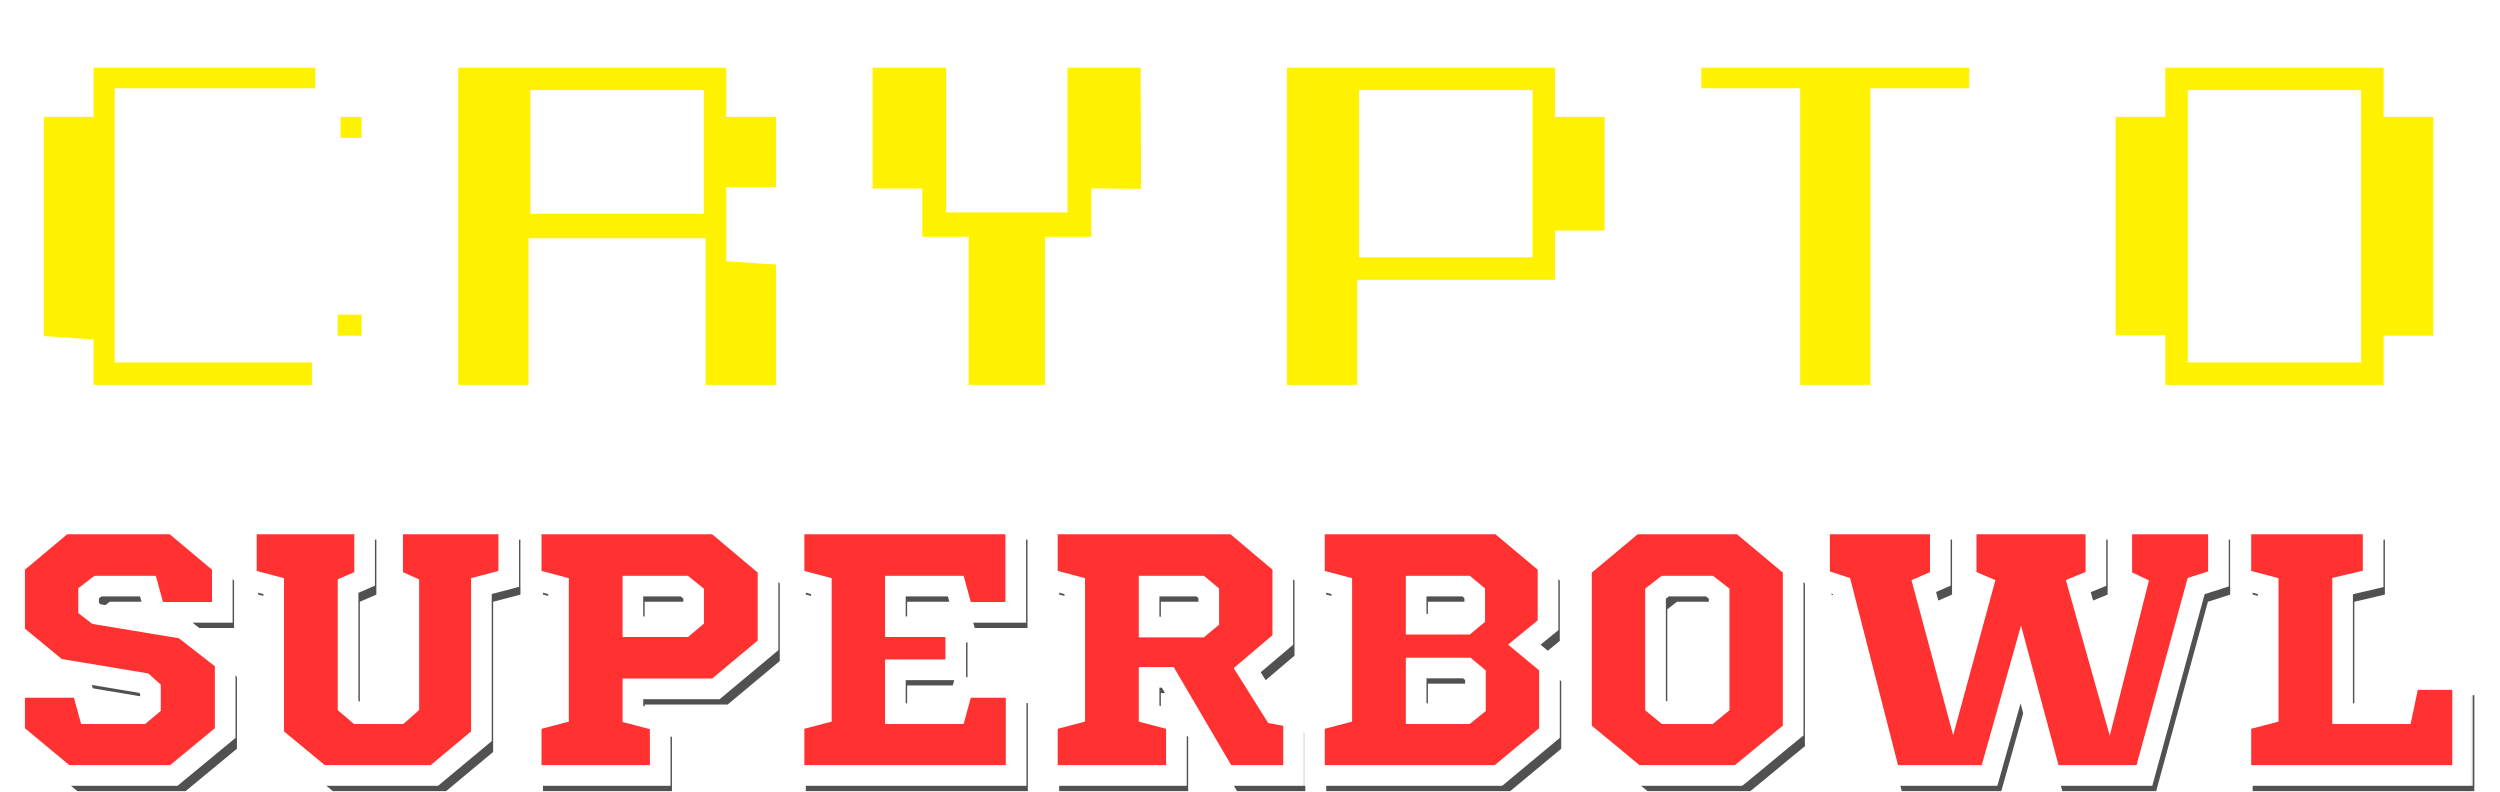
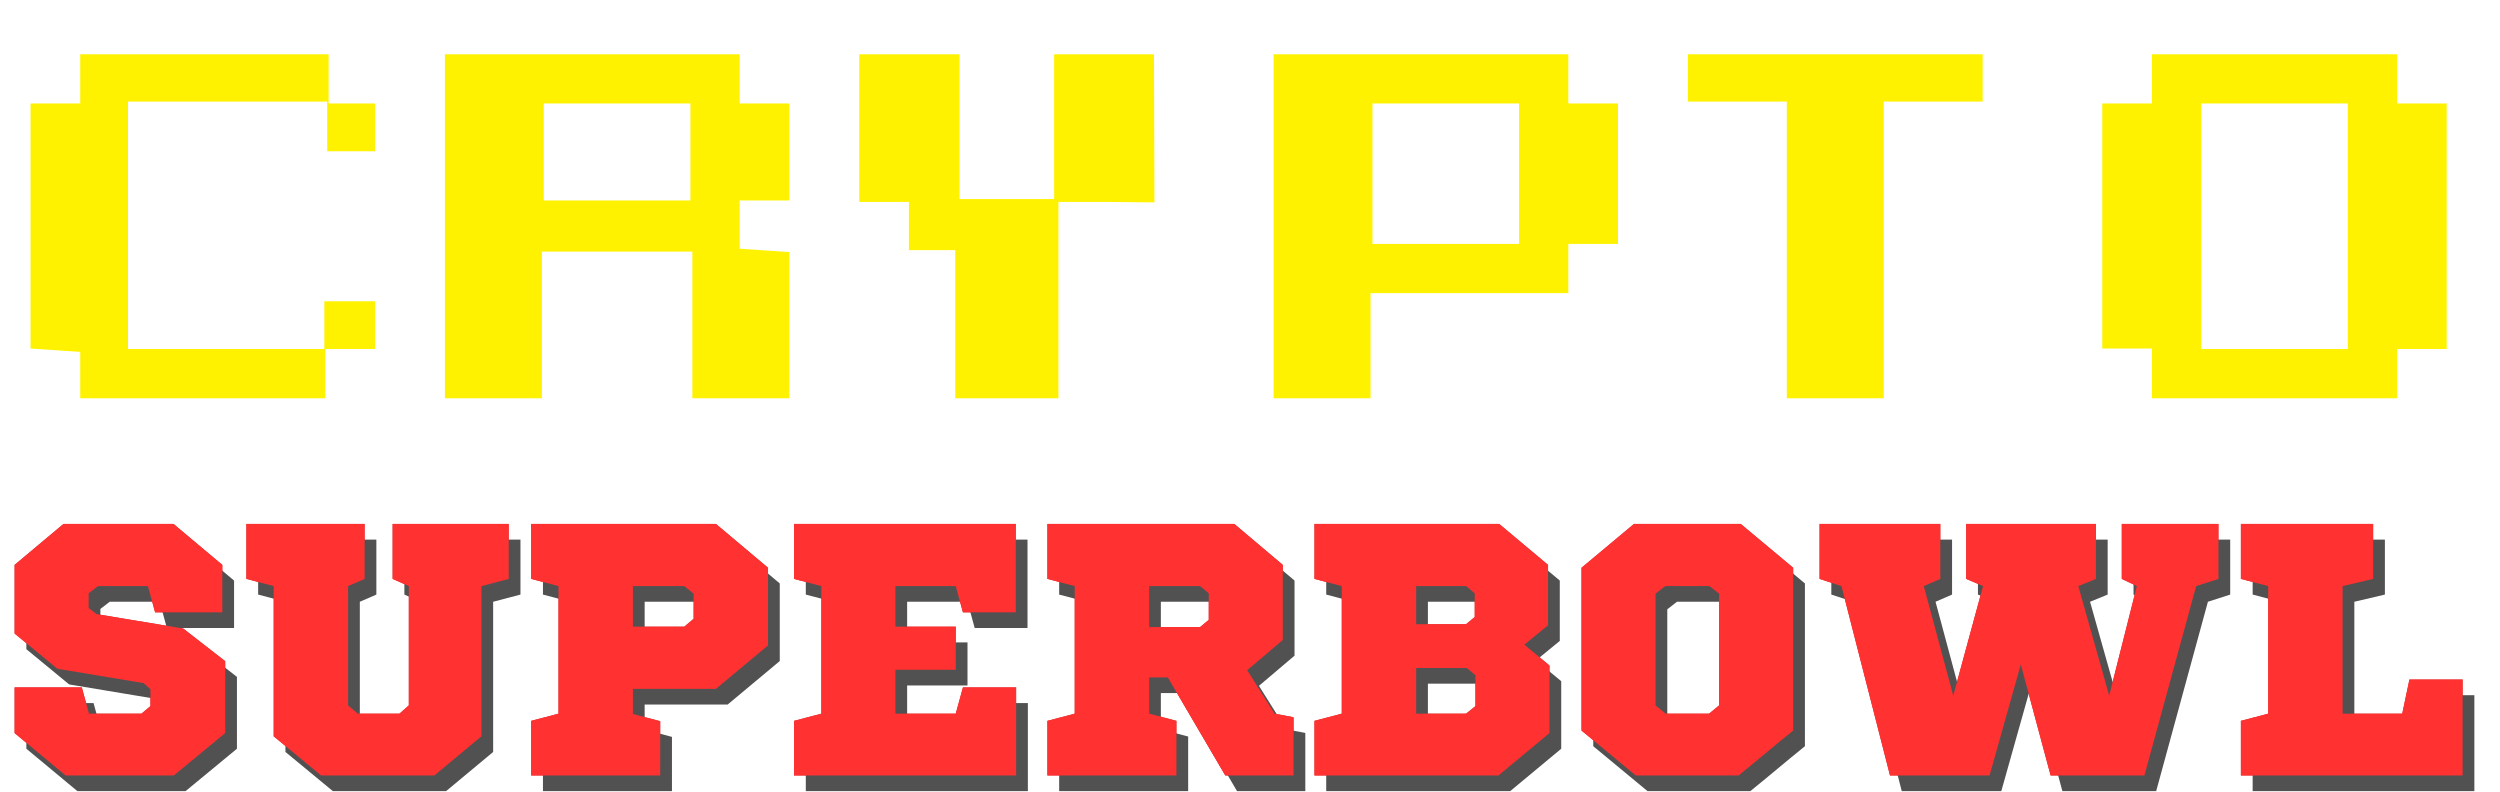
<svg xmlns="http://www.w3.org/2000/svg" width="562" height="178" viewBox="0 0 562 178" fill="none">
  <path d="M49.976 126.988V137.651H34.87L33.254 131.754H22.026L19.925 133.369V136.681L21.703 138.054L41.171 141.286L50.622 148.637V164.793L39.07 174.325H14.755L3.285 164.793V154.534H18.39L20.006 160.431H31.8L33.82 158.734V154.938L32.285 153.564L12.897 150.333L3.285 142.417V126.988L14.271 117.779H38.99L49.976 126.988ZM114.357 130.138L108.218 131.754V165.52L97.636 174.325H72.19L61.527 165.52V131.754L55.387 130.138V117.779H81.964V130.138L78.248 131.754V158.573L80.429 160.431H89.8L91.9 158.573V131.754L88.265 130.138V117.779H114.357V130.138ZM172.649 127.634V145.082L160.935 154.857H142.275V160.511L148.414 162.127V174.325H119.414V162.046L125.554 160.431V131.754L119.414 130.138V117.779H160.935L172.649 127.634ZM153.827 131.754H142.275V140.882H153.827L155.927 139.105V133.45L153.827 131.754ZM228.342 137.651H216.468L214.852 131.754H201.281V140.882H214.852V150.575H201.281V160.431H214.852L216.468 154.534H228.423V174.325H178.501V162.046L184.64 160.431V131.754L178.501 130.138V117.779H228.342V137.651ZM258.318 131.754V140.963H269.789L271.728 139.347V133.369L269.789 131.754H258.318ZM264.458 174.325H235.457V162.046L241.597 160.431V131.754L235.457 130.138V117.779H277.463L288.369 126.988V143.871L280.372 150.656L286.511 160.431L290.792 161.238V174.325H275.444L262.519 152.272H258.318V160.431L264.458 162.046V174.325ZM347.998 140.559L342.667 144.921L348.321 149.606V164.793L336.85 174.325H295.491V162.046L301.63 160.431V131.754L295.491 130.138V117.779H337.012L347.998 126.988V140.559ZM318.352 150.172V160.431H329.58L331.68 158.734V151.787L329.742 150.172H318.352ZM318.352 131.754V140.316H329.58L331.519 138.701V133.369L329.58 131.754H318.352ZM403.104 164.227C398.984 167.539 394.945 171.013 390.825 174.325H367.722L355.524 164.227V127.634L367.318 117.779H391.31L403.104 127.634V164.227ZM384.282 131.754H374.346L372.165 133.45V158.573L374.427 160.431H384.201L386.463 158.573V133.45L384.282 131.754ZM498.706 130.138L493.697 131.754L482.065 174.325H460.981L454.276 149.364L447.248 174.325H424.872L413.967 131.754L409.039 130.138V117.779H436.182V130.138L432.466 131.754L439.09 156.392L445.794 131.754L441.998 130.138V117.779H471.16V130.138L467.201 131.754L474.148 156.392L480.369 131.754L476.976 130.138V117.779H498.706V130.138ZM533.48 130.138L526.614 131.754V160.431H540.024L541.639 152.757H553.595V174.325H503.753V162.046L509.893 160.431V131.754L503.753 130.138V117.779H533.48V130.138Z" fill="#CC2A2E" />
  <path d="M52.618 130.51V141.173H37.512L35.896 135.276H24.668L22.567 136.892V140.204L24.345 141.577L43.813 144.808L53.264 152.159V168.316L41.712 177.848H17.398L5.927 168.316V158.056H21.033L22.648 163.953H34.442L36.462 162.257V158.46L34.927 157.087L15.54 153.856L5.927 145.939V130.51L16.913 121.301H41.632L52.618 130.51ZM116.999 133.661L110.86 135.276V169.043L100.278 177.848H74.832L64.169 169.043V135.276L58.029 133.661V121.301H84.606V133.661L80.89 135.276V162.095L83.072 163.953H92.442L94.542 162.095V135.276L90.907 133.661V121.301H116.999V133.661ZM175.291 131.157V148.605L163.578 158.38H144.917V164.034L151.057 165.65V177.848H122.056V165.569L128.196 163.953V135.276L122.056 133.661V121.301H163.578L175.291 131.157ZM156.469 135.276H144.917V144.405H156.469L158.569 142.627V136.973L156.469 135.276ZM230.985 141.173H219.11L217.494 135.276H203.923V144.405H217.494V154.098H203.923V163.953H217.494L219.11 158.056H231.065V177.848H181.143V165.569L187.282 163.953V135.276L181.143 133.661V121.301H230.985V141.173ZM260.96 135.276V144.485H272.431L274.37 142.87V136.892L272.431 135.276H260.96ZM267.1 177.848H238.1V165.569L244.239 163.953V135.276L238.1 133.661V121.301H280.105L291.011 130.51V147.393L283.014 154.179L289.153 163.953L293.434 164.761V177.848H278.086L265.161 155.795H260.96V163.953L267.1 165.569V177.848ZM350.64 144.081L345.309 148.444L350.963 153.129V168.316L339.492 177.848H298.133V165.569L304.272 163.953V135.276L298.133 133.661V121.301H339.654L350.64 130.51V144.081ZM320.994 153.694V163.953H332.222L334.323 162.257V155.31L332.384 153.694H320.994ZM320.994 135.276V143.839H332.222L334.161 142.223V136.892L332.222 135.276H320.994ZM405.746 167.75C401.626 171.062 397.587 174.536 393.467 177.848H370.364L358.166 167.75V131.157L369.96 121.301H393.952L405.746 131.157V167.75ZM386.924 135.276H376.988L374.807 136.973V162.095L377.069 163.953H386.843L389.105 162.095V136.973L386.924 135.276ZM501.348 133.661L496.339 135.276L484.707 177.848H463.623L456.918 152.887L449.891 177.848H427.514L416.609 135.276L411.681 133.661V121.301H438.824V133.661L435.108 135.276L441.732 159.914L448.436 135.276L444.64 133.661V121.301H473.802V133.661L469.843 135.276L476.79 159.914L483.011 135.276L479.618 133.661V121.301H501.348V133.661ZM536.123 133.661L529.256 135.276V163.953H542.666L544.281 156.279H556.237V177.848H506.395V165.569L512.535 163.953V135.276L506.395 133.661V121.301H536.123V133.661Z" fill="#525152" />
  <mask id="path-3-outside-1_38_11" maskUnits="userSpaceOnUse" x="0" y="115.325" width="556" height="62" fill="black">
    <rect fill="white" y="115.325" width="556" height="62" />
-     <path d="M49.976 126.988V137.651H34.87L33.254 131.754H22.026L19.925 133.369V136.681L21.703 138.054L41.171 141.286L50.622 148.637V164.793L39.07 174.325H14.755L3.285 164.793V154.534H18.39L20.006 160.431H31.8L33.82 158.734V154.938L32.285 153.564L12.897 150.333L3.285 142.417V126.988L14.271 117.779H38.99L49.976 126.988ZM114.357 130.138L108.218 131.754V165.52L97.636 174.325H72.19L61.527 165.52V131.754L55.387 130.138V117.779H81.964V130.138L78.248 131.754V158.573L80.429 160.431H89.8L91.9 158.573V131.754L88.265 130.138V117.779H114.357V130.138ZM172.649 127.634V145.082L160.935 154.857H142.275V160.511L148.414 162.127V174.325H119.414V162.046L125.554 160.431V131.754L119.414 130.138V117.779H160.935L172.649 127.634ZM153.827 131.754H142.275V140.882H153.827L155.927 139.105V133.45L153.827 131.754ZM228.342 137.651H216.468L214.852 131.754H201.281V140.882H214.852V150.575H201.281V160.431H214.852L216.468 154.534H228.423V174.325H178.501V162.046L184.64 160.431V131.754L178.501 130.138V117.779H228.342V137.651ZM258.318 131.754V140.963H269.789L271.728 139.347V133.369L269.789 131.754H258.318ZM264.458 174.325H235.457V162.046L241.597 160.431V131.754L235.457 130.138V117.779H277.463L288.369 126.988V143.871L280.372 150.656L286.511 160.431L290.792 161.238V174.325H275.444L262.519 152.272H258.318V160.431L264.458 162.046V174.325ZM347.998 140.559L342.667 144.921L348.321 149.606V164.793L336.85 174.325H295.491V162.046L301.63 160.431V131.754L295.491 130.138V117.779H337.012L347.998 126.988V140.559ZM318.352 150.172V160.431H329.58L331.68 158.734V151.787L329.742 150.172H318.352ZM318.352 131.754V140.316H329.58L331.519 138.701V133.369L329.58 131.754H318.352ZM403.104 164.227C398.984 167.539 394.945 171.013 390.825 174.325H367.722L355.524 164.227V127.634L367.318 117.779H391.31L403.104 127.634V164.227ZM384.282 131.754H374.346L372.165 133.45V158.573L374.427 160.431H384.201L386.463 158.573V133.45L384.282 131.754ZM498.706 130.138L493.697 131.754L482.065 174.325H460.981L454.276 149.364L447.248 174.325H424.872L413.967 131.754L409.039 130.138V117.779H436.182V130.138L432.466 131.754L439.09 156.392L445.794 131.754L441.998 130.138V117.779H471.16V130.138L467.201 131.754L474.148 156.392L480.369 131.754L476.976 130.138V117.779H498.706V130.138ZM533.48 130.138L526.614 131.754V160.431H540.024L541.639 152.757H553.595V174.325H503.753V162.046L509.893 160.431V131.754L503.753 130.138V117.779H533.48V130.138Z" />
  </mask>
  <path d="M49.976 126.988V137.651H34.87L33.254 131.754H22.026L19.925 133.369V136.681L21.703 138.054L41.171 141.286L50.622 148.637V164.793L39.07 174.325H14.755L3.285 164.793V154.534H18.39L20.006 160.431H31.8L33.82 158.734V154.938L32.285 153.564L12.897 150.333L3.285 142.417V126.988L14.271 117.779H38.99L49.976 126.988ZM114.357 130.138L108.218 131.754V165.52L97.636 174.325H72.19L61.527 165.52V131.754L55.387 130.138V117.779H81.964V130.138L78.248 131.754V158.573L80.429 160.431H89.8L91.9 158.573V131.754L88.265 130.138V117.779H114.357V130.138ZM172.649 127.634V145.082L160.935 154.857H142.275V160.511L148.414 162.127V174.325H119.414V162.046L125.554 160.431V131.754L119.414 130.138V117.779H160.935L172.649 127.634ZM153.827 131.754H142.275V140.882H153.827L155.927 139.105V133.45L153.827 131.754ZM228.342 137.651H216.468L214.852 131.754H201.281V140.882H214.852V150.575H201.281V160.431H214.852L216.468 154.534H228.423V174.325H178.501V162.046L184.64 160.431V131.754L178.501 130.138V117.779H228.342V137.651ZM258.318 131.754V140.963H269.789L271.728 139.347V133.369L269.789 131.754H258.318ZM264.458 174.325H235.457V162.046L241.597 160.431V131.754L235.457 130.138V117.779H277.463L288.369 126.988V143.871L280.372 150.656L286.511 160.431L290.792 161.238V174.325H275.444L262.519 152.272H258.318V160.431L264.458 162.046V174.325ZM347.998 140.559L342.667 144.921L348.321 149.606V164.793L336.85 174.325H295.491V162.046L301.63 160.431V131.754L295.491 130.138V117.779H337.012L347.998 126.988V140.559ZM318.352 150.172V160.431H329.58L331.68 158.734V151.787L329.742 150.172H318.352ZM318.352 131.754V140.316H329.58L331.519 138.701V133.369L329.58 131.754H318.352ZM403.104 164.227C398.984 167.539 394.945 171.013 390.825 174.325H367.722L355.524 164.227V127.634L367.318 117.779H391.31L403.104 127.634V164.227ZM384.282 131.754H374.346L372.165 133.45V158.573L374.427 160.431H384.201L386.463 158.573V133.45L384.282 131.754ZM498.706 130.138L493.697 131.754L482.065 174.325H460.981L454.276 149.364L447.248 174.325H424.872L413.967 131.754L409.039 130.138V117.779H436.182V130.138L432.466 131.754L439.09 156.392L445.794 131.754L441.998 130.138V117.779H471.16V130.138L467.201 131.754L474.148 156.392L480.369 131.754L476.976 130.138V117.779H498.706V130.138ZM533.48 130.138L526.614 131.754V160.431H540.024L541.639 152.757H553.595V174.325H503.753V162.046L509.893 160.431V131.754L503.753 130.138V117.779H533.48V130.138Z" fill="#FF3131" />
-   <path d="M49.976 126.988H52.296V125.905L51.466 125.21L49.976 126.988ZM49.976 137.651V139.971H52.296V137.651H49.976ZM34.87 137.651L32.632 138.264L33.1 139.971H34.87V137.651ZM33.254 131.754L35.492 131.141L35.024 129.434H33.254V131.754ZM22.026 131.754V129.434H21.237L20.611 129.915L22.026 131.754ZM19.925 133.369L18.511 131.53L17.605 132.227V133.369H19.925ZM19.925 136.681H17.605V137.82L18.507 138.517L19.925 136.681ZM21.703 138.054L20.284 139.89L20.746 140.247L21.323 140.343L21.703 138.054ZM41.171 141.286L42.595 139.454L42.131 139.093L41.55 138.997L41.171 141.286ZM50.622 148.637H52.942V147.502L52.046 146.805L50.622 148.637ZM50.622 164.793L52.099 166.582L52.942 165.886V164.793H50.622ZM39.07 174.325V176.645H39.904L40.547 176.114L39.07 174.325ZM14.755 174.325L13.273 176.109L13.917 176.645H14.755V174.325ZM3.285 164.793H0.965V165.881L1.802 166.577L3.285 164.793ZM3.285 154.534V152.214H0.965V154.534H3.285ZM18.39 154.534L20.628 153.921L20.16 152.214H18.39V154.534ZM20.006 160.431L17.769 161.044L18.236 162.751H20.006V160.431ZM31.8 160.431V162.751H32.645L33.292 162.207L31.8 160.431ZM33.82 158.734L35.312 160.511L36.14 159.815V158.734H33.82ZM33.82 154.938H36.14V153.9L35.367 153.209L33.82 154.938ZM32.285 153.564L33.832 151.835L33.33 151.387L32.666 151.276L32.285 153.564ZM12.897 150.333L11.423 152.124L11.903 152.519L12.516 152.622L12.897 150.333ZM3.285 142.417H0.965V143.511L1.81 144.207L3.285 142.417ZM3.285 126.988L1.794 125.21L0.965 125.905V126.988H3.285ZM14.271 117.779V115.459H13.427L12.78 116.001L14.271 117.779ZM38.99 117.779L40.48 116.001L39.833 115.459H38.99V117.779ZM47.656 126.988V137.651H52.296V126.988H47.656ZM49.976 135.331H34.87V139.971H49.976V135.331ZM37.107 137.038L35.492 131.141L31.017 132.367L32.632 138.264L37.107 137.038ZM33.254 129.434H22.026V134.074H33.254V129.434ZM20.611 129.915L18.511 131.53L21.34 135.208L23.44 133.592L20.611 129.915ZM17.605 133.369V136.681H22.245V133.369H17.605ZM18.507 138.517L20.284 139.89L23.121 136.219L21.344 134.845L18.507 138.517ZM21.323 140.343L40.791 143.574L41.55 138.997L22.082 135.766L21.323 140.343ZM39.746 143.117L49.198 150.468L52.046 146.805L42.595 139.454L39.746 143.117ZM48.302 148.637V164.793H52.942V148.637H48.302ZM49.145 163.003L37.594 172.536L40.547 176.114L52.099 166.582L49.145 163.003ZM39.07 172.005H14.755V176.645H39.07V172.005ZM16.238 172.541L4.767 163.009L1.802 166.577L13.273 176.109L16.238 172.541ZM5.605 164.793V154.534H0.965V164.793H5.605ZM3.285 156.854H18.39V152.214H3.285V156.854ZM16.153 155.147L17.769 161.044L22.244 159.818L20.628 153.921L16.153 155.147ZM20.006 162.751H31.8V158.111H20.006V162.751ZM33.292 162.207L35.312 160.511L32.327 156.958L30.308 158.654L33.292 162.207ZM36.14 158.734V154.938H31.5V158.734H36.14ZM35.367 153.209L33.832 151.835L30.738 155.293L32.273 156.667L35.367 153.209ZM32.666 151.276L13.279 148.045L12.516 152.622L31.903 155.853L32.666 151.276ZM14.372 148.542L4.759 140.626L1.81 144.207L11.423 152.124L14.372 148.542ZM5.605 142.417V126.988H0.965V142.417H5.605ZM4.775 128.765L15.761 119.557L12.78 116.001L1.794 125.21L4.775 128.765ZM14.271 120.099H38.99V115.459H14.271V120.099ZM37.499 119.557L48.485 128.765L51.466 125.21L40.48 116.001L37.499 119.557ZM114.357 130.138L114.948 132.382L116.677 131.926V130.138H114.357ZM108.218 131.754L107.627 129.51L105.898 129.965V131.754H108.218ZM108.218 165.52L109.702 167.303L110.538 166.608V165.52H108.218ZM97.636 174.325V176.645H98.475L99.12 176.108L97.636 174.325ZM72.19 174.325L70.713 176.114L71.356 176.645H72.19V174.325ZM61.527 165.52H59.207V166.613L60.05 167.309L61.527 165.52ZM61.527 131.754H63.847V129.965L62.117 129.51L61.527 131.754ZM55.387 130.138H53.067V131.926L54.797 132.382L55.387 130.138ZM55.387 117.779V115.459H53.067V117.779H55.387ZM81.964 117.779H84.284V115.459H81.964V117.779ZM81.964 130.138L82.889 132.266L84.284 131.659V130.138H81.964ZM78.248 131.754L77.323 129.626L75.928 130.232V131.754H78.248ZM78.248 158.573H75.928V159.644L76.744 160.339L78.248 158.573ZM80.429 160.431L78.925 162.197L79.575 162.751H80.429V160.431ZM89.8 160.431V162.751H90.679L91.337 162.168L89.8 160.431ZM91.9 158.573L93.437 160.31L94.22 159.618V158.573H91.9ZM91.9 131.754H94.22V130.246L92.843 129.634L91.9 131.754ZM88.265 130.138H85.945V131.646L87.323 132.258L88.265 130.138ZM88.265 117.779V115.459H85.945V117.779H88.265ZM114.357 117.779H116.677V115.459H114.357V117.779ZM113.767 127.894L107.627 129.51L108.808 133.997L114.948 132.382L113.767 127.894ZM105.898 131.754V165.52H110.538V131.754H105.898ZM106.734 163.736L96.152 172.542L99.12 176.108L109.702 167.303L106.734 163.736ZM97.636 172.005H72.19V176.645H97.636V172.005ZM73.667 172.536L63.004 163.731L60.05 167.309L70.713 176.114L73.667 172.536ZM63.847 165.52V131.754H59.207V165.52H63.847ZM62.117 129.51L55.978 127.894L54.797 132.382L60.936 133.997L62.117 129.51ZM57.707 130.138V117.779H53.067V130.138H57.707ZM55.387 120.099H81.964V115.459H55.387V120.099ZM79.644 117.779V130.138H84.284V117.779H79.644ZM81.039 128.01L77.323 129.626L79.173 133.881L82.889 132.266L81.039 128.01ZM75.928 131.754V158.573H80.568V131.754H75.928ZM76.744 160.339L78.925 162.197L81.934 158.665L79.753 156.807L76.744 160.339ZM80.429 162.751H89.8V158.111H80.429V162.751ZM91.337 162.168L93.437 160.31L90.363 156.835L88.263 158.693L91.337 162.168ZM94.22 158.573V131.754H89.58V158.573H94.22ZM92.843 129.634L89.207 128.018L87.323 132.258L90.958 133.874L92.843 129.634ZM90.585 130.138V117.779H85.945V130.138H90.585ZM88.265 120.099H114.357V115.459H88.265V120.099ZM112.037 117.779V130.138H116.677V117.779H112.037ZM172.649 127.634H174.969V126.554L174.142 125.859L172.649 127.634ZM172.649 145.082L174.135 146.864L174.969 146.168V145.082H172.649ZM160.935 154.857V157.177H161.776L162.422 156.638L160.935 154.857ZM142.275 154.857V152.537H139.955V154.857H142.275ZM142.275 160.511H139.955V162.3L141.685 162.755L142.275 160.511ZM148.414 162.127H150.734V160.339L149.005 159.883L148.414 162.127ZM148.414 174.325V176.645H150.734V174.325H148.414ZM119.414 174.325H117.094V176.645H119.414V174.325ZM119.414 162.046L118.824 159.803L117.094 160.258V162.046H119.414ZM125.554 160.431L126.144 162.674L127.874 162.219V160.431H125.554ZM125.554 131.754H127.874V129.965L126.144 129.51L125.554 131.754ZM119.414 130.138H117.094V131.926L118.824 132.382L119.414 130.138ZM119.414 117.779V115.459H117.094V117.779H119.414ZM160.935 117.779L162.429 116.003L161.782 115.459H160.935V117.779ZM153.827 131.754L155.285 129.949L154.647 129.434H153.827V131.754ZM142.275 131.754V129.434H139.955V131.754H142.275ZM142.275 140.882H139.955V143.202H142.275V140.882ZM153.827 140.882V143.202H154.677L155.325 142.653L153.827 140.882ZM155.927 139.105L157.426 140.876L158.247 140.181V139.105H155.927ZM155.927 133.45H158.247V132.342L157.385 131.645L155.927 133.45ZM170.329 127.634V145.082H174.969V127.634H170.329ZM171.162 143.301L159.449 153.076L162.422 156.638L174.135 146.864L171.162 143.301ZM160.935 152.537H142.275V157.177H160.935V152.537ZM139.955 154.857V160.511H144.595V154.857H139.955ZM141.685 162.755L147.824 164.371L149.005 159.883L142.866 158.268L141.685 162.755ZM146.094 162.127V174.325H150.734V162.127H146.094ZM148.414 172.005H119.414V176.645H148.414V172.005ZM121.734 174.325V162.046H117.094V174.325H121.734ZM120.005 164.29L126.144 162.674L124.963 158.187L118.824 159.803L120.005 164.29ZM127.874 160.431V131.754H123.234V160.431H127.874ZM126.144 129.51L120.005 127.894L118.824 132.382L124.963 133.997L126.144 129.51ZM121.734 130.138V117.779H117.094V130.138H121.734ZM119.414 120.099H160.935V115.459H119.414V120.099ZM159.442 119.554L171.155 129.409L174.142 125.859L162.429 116.003L159.442 119.554ZM153.827 129.434H142.275V134.074H153.827V129.434ZM139.955 131.754V140.882H144.595V131.754H139.955ZM142.275 143.202H153.827V138.562H142.275V143.202ZM155.325 142.653L157.426 140.876L154.428 137.334L152.328 139.111L155.325 142.653ZM158.247 139.105V133.45H153.607V139.105H158.247ZM157.385 131.645L155.285 129.949L152.369 133.558L154.469 135.255L157.385 131.645ZM228.342 137.651V139.971H230.662V137.651H228.342ZM216.468 137.651L214.23 138.264L214.698 139.971H216.468V137.651ZM214.852 131.754L217.09 131.141L216.622 129.434H214.852V131.754ZM201.281 131.754V129.434H198.961V131.754H201.281ZM201.281 140.882H198.961V143.202H201.281V140.882ZM214.852 140.882H217.172V138.562H214.852V140.882ZM214.852 150.575V152.895H217.172V150.575H214.852ZM201.281 150.575V148.255H198.961V150.575H201.281ZM201.281 160.431H198.961V162.751H201.281V160.431ZM214.852 160.431V162.751H216.622L217.09 161.044L214.852 160.431ZM216.468 154.534V152.214H214.698L214.23 153.921L216.468 154.534ZM228.423 154.534H230.743V152.214H228.423V154.534ZM228.423 174.325V176.645H230.743V174.325H228.423ZM178.501 174.325H176.181V176.645H178.501V174.325ZM178.501 162.046L177.91 159.803L176.181 160.258V162.046H178.501ZM184.64 160.431L185.231 162.674L186.96 162.219V160.431H184.64ZM184.64 131.754H186.96V129.965L185.231 129.51L184.64 131.754ZM178.501 130.138H176.181V131.926L177.91 132.382L178.501 130.138ZM178.501 117.779V115.459H176.181V117.779H178.501ZM228.342 117.779H230.662V115.459H228.342V117.779ZM228.342 135.331H216.468V139.971H228.342V135.331ZM218.705 137.038L217.09 131.141L212.615 132.367L214.23 138.264L218.705 137.038ZM214.852 129.434H201.281V134.074H214.852V129.434ZM198.961 131.754V140.882H203.601V131.754H198.961ZM201.281 143.202H214.852V138.562H201.281V143.202ZM212.532 140.882V150.575H217.172V140.882H212.532ZM214.852 148.255H201.281V152.895H214.852V148.255ZM198.961 150.575V160.431H203.601V150.575H198.961ZM201.281 162.751H214.852V158.111H201.281V162.751ZM217.09 161.044L218.705 155.147L214.23 153.921L212.615 159.818L217.09 161.044ZM216.468 156.854H228.423V152.214H216.468V156.854ZM226.103 154.534V174.325H230.743V154.534H226.103ZM228.423 172.005H178.501V176.645H228.423V172.005ZM180.821 174.325V162.046H176.181V174.325H180.821ZM179.091 164.29L185.231 162.674L184.05 158.187L177.91 159.803L179.091 164.29ZM186.96 160.431V131.754H182.32V160.431H186.96ZM185.231 129.51L179.091 127.894L177.91 132.382L184.05 133.997L185.231 129.51ZM180.821 130.138V117.779H176.181V130.138H180.821ZM178.501 120.099H228.342V115.459H178.501V120.099ZM226.022 117.779V137.651H230.662V117.779H226.022ZM258.318 131.754V129.434H255.998V131.754H258.318ZM258.318 140.963H255.998V143.283H258.318V140.963ZM269.789 140.963V143.283H270.629L271.274 142.745L269.789 140.963ZM271.728 139.347L273.213 141.129L274.048 140.434V139.347H271.728ZM271.728 133.369H274.048V132.283L273.213 131.587L271.728 133.369ZM269.789 131.754L271.274 129.971L270.629 129.434H269.789V131.754ZM264.458 174.325V176.645H266.778V174.325H264.458ZM235.457 174.325H233.137V176.645H235.457V174.325ZM235.457 162.046L234.867 159.803L233.137 160.258V162.046H235.457ZM241.597 160.431L242.187 162.674L243.917 162.219V160.431H241.597ZM241.597 131.754H243.917V129.965L242.187 129.51L241.597 131.754ZM235.457 130.138H233.137V131.926L234.867 132.382L235.457 130.138ZM235.457 117.779V115.459H233.137V117.779H235.457ZM277.463 117.779L278.96 116.006L278.312 115.459H277.463V117.779ZM288.369 126.988H290.689V125.91L289.866 125.215L288.369 126.988ZM288.369 143.871L289.87 145.64L290.689 144.945V143.871H288.369ZM280.371 150.656L278.871 148.887L277.338 150.188L278.407 151.89L280.371 150.656ZM286.511 160.431L284.546 161.665L285.085 162.523L286.081 162.71L286.511 160.431ZM290.792 161.238H293.112V159.315L291.222 158.959L290.792 161.238ZM290.792 174.325V176.645H293.112V174.325H290.792ZM275.444 174.325L273.442 175.498L274.115 176.645H275.444V174.325ZM262.519 152.272L264.521 151.099L263.848 149.952H262.519V152.272ZM258.318 152.272V149.952H255.998V152.272H258.318ZM258.318 160.431H255.998V162.219L257.728 162.674L258.318 160.431ZM264.458 162.046H266.778V160.258L265.048 159.803L264.458 162.046ZM255.998 131.754V140.963H260.638V131.754H255.998ZM258.318 143.283H269.789V138.643H258.318V143.283ZM271.274 142.745L273.213 141.129L270.243 137.565L268.304 139.18L271.274 142.745ZM274.048 139.347V133.369H269.408V139.347H274.048ZM273.213 131.587L271.274 129.971L268.304 133.536L270.243 135.151L273.213 131.587ZM269.789 129.434H258.318V134.074H269.789V129.434ZM264.458 172.005H235.457V176.645H264.458V172.005ZM237.777 174.325V162.046H233.137V174.325H237.777ZM236.048 164.29L242.187 162.674L241.006 158.187L234.867 159.803L236.048 164.29ZM243.917 160.431V131.754H239.277V160.431H243.917ZM242.187 129.51L236.048 127.894L234.867 132.382L241.006 133.997L242.187 129.51ZM237.777 130.138V117.779H233.137V130.138H237.777ZM235.457 120.099H277.463V115.459H235.457V120.099ZM275.967 119.551L286.872 128.76L289.866 125.215L278.96 116.006L275.967 119.551ZM286.049 126.988V143.871H290.689V126.988H286.049ZM286.868 142.102L278.871 148.887L281.872 152.425L289.87 145.64L286.868 142.102ZM278.407 151.89L284.546 161.665L288.475 159.197L282.336 149.422L278.407 151.89ZM286.081 162.71L290.362 163.518L291.222 158.959L286.941 158.151L286.081 162.71ZM288.472 161.238V174.325H293.112V161.238H288.472ZM290.792 172.005H275.444V176.645H290.792V172.005ZM277.445 173.152L264.521 151.099L260.517 153.445L273.442 175.498L277.445 173.152ZM262.519 149.952H258.318V154.592H262.519V149.952ZM255.998 152.272V160.431H260.638V152.272H255.998ZM257.728 162.674L263.867 164.29L265.048 159.803L258.909 158.187L257.728 162.674ZM262.138 162.046V174.325H266.778V162.046H262.138ZM347.998 140.559L349.467 142.354L350.318 141.658V140.559H347.998ZM342.667 144.921L341.197 143.125L339.017 144.91L341.186 146.707L342.667 144.921ZM348.321 149.606H350.641V148.515L349.801 147.82L348.321 149.606ZM348.321 164.793L349.804 166.577L350.641 165.881V164.793H348.321ZM336.85 174.325V176.645H337.689L338.333 176.109L336.85 174.325ZM295.491 174.325H293.171V176.645H295.491V174.325ZM295.491 162.046L294.9 159.803L293.171 160.258V162.046H295.491ZM301.63 160.431L302.22 162.674L303.95 162.219V160.431H301.63ZM301.63 131.754H303.95V129.965L302.22 129.51L301.63 131.754ZM295.491 130.138H293.171V131.926L294.9 132.382L295.491 130.138ZM295.491 117.779V115.459H293.171V117.779H295.491ZM337.012 117.779L338.502 116.001L337.856 115.459H337.012V117.779ZM347.998 126.988H350.318V125.905L349.488 125.21L347.998 126.988ZM318.352 150.172V147.852H316.032V150.172H318.352ZM318.352 160.431H316.032V162.751H318.352V160.431ZM329.58 160.431V162.751H330.4L331.038 162.236L329.58 160.431ZM331.68 158.734L333.138 160.539L334 159.843V158.734H331.68ZM331.68 151.787H334V150.701L333.166 150.005L331.68 151.787ZM329.742 150.172L331.227 148.389L330.582 147.852H329.742V150.172ZM318.352 131.754V129.434H316.032V131.754H318.352ZM318.352 140.316H316.032V142.636H318.352V140.316ZM329.58 140.316V142.636H330.42L331.065 142.099L329.58 140.316ZM331.519 138.701L333.004 140.483L333.839 139.787V138.701H331.519ZM331.519 133.369H333.839V132.283L333.004 131.587L331.519 133.369ZM329.58 131.754L331.065 129.971L330.42 129.434H329.58V131.754ZM346.529 138.763L341.197 143.125L344.136 146.716L349.467 142.354L346.529 138.763ZM341.186 146.707L346.841 151.393L349.801 147.82L344.147 143.134L341.186 146.707ZM346.001 149.606V164.793H350.641V149.606H346.001ZM346.838 163.009L335.368 172.541L338.333 176.109L349.804 166.577L346.838 163.009ZM336.85 172.005H295.491V176.645H336.85V172.005ZM297.811 174.325V162.046H293.171V174.325H297.811ZM296.081 164.29L302.22 162.674L301.04 158.187L294.9 159.803L296.081 164.29ZM303.95 160.431V131.754H299.31V160.431H303.95ZM302.22 129.51L296.081 127.894L294.9 132.382L301.04 133.997L302.22 129.51ZM297.811 130.138V117.779H293.171V130.138H297.811ZM295.491 120.099H337.012V115.459H295.491V120.099ZM335.522 119.557L346.508 128.765L349.488 125.21L338.502 116.001L335.522 119.557ZM345.678 126.988V140.559H350.318V126.988H345.678ZM316.032 150.172V160.431H320.672V150.172H316.032ZM318.352 162.751H329.58V158.111H318.352V162.751ZM331.038 162.236L333.138 160.539L330.223 156.929L328.122 158.626L331.038 162.236ZM334 158.734V151.787H329.36V158.734H334ZM333.166 150.005L331.227 148.389L328.256 151.954L330.195 153.569L333.166 150.005ZM329.742 147.852H318.352V152.492H329.742V147.852ZM316.032 131.754V140.316H320.672V131.754H316.032ZM318.352 142.636H329.58V137.996H318.352V142.636ZM331.065 142.099L333.004 140.483L330.034 136.918L328.095 138.534L331.065 142.099ZM333.839 138.701V133.369H329.199V138.701H333.839ZM333.004 131.587L331.065 129.971L328.095 133.536L330.034 135.151L333.004 131.587ZM329.58 129.434H318.352V134.074H329.58V129.434ZM403.104 164.227L404.557 166.036L405.424 165.339V164.227H403.104ZM390.825 174.325V176.645H391.642L392.279 176.133L390.825 174.325ZM367.722 174.325L366.242 176.112L366.886 176.645H367.722V174.325ZM355.524 164.227H353.204V165.319L354.045 166.014L355.524 164.227ZM355.524 127.634L354.036 125.853L353.204 126.549V127.634H355.524ZM367.318 117.779V115.459H366.476L365.83 115.998L367.318 117.779ZM391.31 117.779L392.797 115.998L392.152 115.459H391.31V117.779ZM403.104 127.634H405.424V126.549L404.591 125.853L403.104 127.634ZM384.282 131.754L385.706 129.922L385.078 129.434H384.282V131.754ZM374.346 131.754V129.434H373.55L372.922 129.922L374.346 131.754ZM372.165 133.45L370.74 131.619L369.845 132.315V133.45H372.165ZM372.165 158.573H369.845V159.669L370.692 160.365L372.165 158.573ZM374.427 160.431L372.954 162.223L373.596 162.751H374.427V160.431ZM384.201 160.431V162.751H385.032L385.674 162.223L384.201 160.431ZM386.463 158.573L387.936 160.365L388.783 159.669V158.573H386.463ZM386.463 133.45H388.783V132.315L387.887 131.619L386.463 133.45ZM401.65 162.419C399.573 164.089 397.518 165.798 395.481 167.492C393.439 169.191 391.414 170.875 389.371 172.517L392.279 176.133C394.356 174.463 396.411 172.754 398.448 171.06C400.49 169.361 402.515 167.677 404.557 166.036L401.65 162.419ZM390.825 172.005H367.722V176.645H390.825V172.005ZM369.201 172.538L357.003 162.44L354.045 166.014L366.242 176.112L369.201 172.538ZM357.844 164.227V127.634H353.204V164.227H357.844ZM357.012 129.414L368.806 119.559L365.83 115.998L354.036 125.853L357.012 129.414ZM367.318 120.099H391.31V115.459H367.318V120.099ZM389.822 119.559L401.616 129.414L404.591 125.853L392.797 115.998L389.822 119.559ZM400.784 127.634V164.227H405.424V127.634H400.784ZM384.282 129.434H374.346V134.074H384.282V129.434ZM372.922 129.922L370.74 131.619L373.589 135.281L375.77 133.585L372.922 129.922ZM369.845 133.45V158.573H374.485V133.45H369.845ZM370.692 160.365L372.954 162.223L375.899 158.638L373.637 156.78L370.692 160.365ZM374.427 162.751H384.201V158.111H374.427V162.751ZM385.674 162.223L387.936 160.365L384.99 156.78L382.729 158.638L385.674 162.223ZM388.783 158.573V133.45H384.143V158.573H388.783ZM387.887 131.619L385.706 129.922L382.858 133.585L385.039 135.281L387.887 131.619ZM498.706 130.138L499.418 132.346L501.026 131.827V130.138H498.706ZM493.697 131.754L492.985 129.546L491.79 129.931L491.459 131.142L493.697 131.754ZM482.065 174.325V176.645H483.836L484.303 174.936L482.065 174.325ZM460.981 174.325L458.741 174.927L459.202 176.645H460.981V174.325ZM454.276 149.364L456.517 148.762L454.329 140.616L452.043 148.735L454.276 149.364ZM447.248 174.325V176.645H449.005L449.482 174.954L447.248 174.325ZM424.872 174.325L422.625 174.901L423.072 176.645H424.872V174.325ZM413.967 131.754L416.214 131.178L415.899 129.945L414.69 129.549L413.967 131.754ZM409.039 130.138H406.719V131.819L408.316 132.342L409.039 130.138ZM409.039 117.779V115.459H406.719V117.779H409.039ZM436.182 117.779H438.501V115.459H436.182V117.779ZM436.182 130.138L437.107 132.266L438.501 131.659V130.138H436.182ZM432.466 131.754L431.541 129.626L429.706 130.424L430.225 132.356L432.466 131.754ZM439.09 156.392L436.849 156.994L439.076 165.277L441.328 157.001L439.09 156.392ZM445.794 131.754L448.033 132.363L448.564 130.411L446.703 129.619L445.794 131.754ZM441.998 130.138H439.678V131.672L441.089 132.273L441.998 130.138ZM441.998 117.779V115.459H439.678V117.779H441.998ZM471.16 117.779H473.48V115.459H471.16V117.779ZM471.16 130.138L472.036 132.286L473.48 131.697V130.138H471.16ZM467.201 131.754L466.325 129.606L464.406 130.389L464.968 132.383L467.201 131.754ZM474.148 156.392L471.915 157.021L474.272 165.379L476.398 156.96L474.148 156.392ZM480.368 131.754L482.618 132.321L483.084 130.477L481.366 129.659L480.368 131.754ZM476.976 130.138H474.656V131.603L475.978 132.233L476.976 130.138ZM476.976 117.779V115.459H474.656V117.779H476.976ZM498.706 117.779H501.026V115.459H498.706V117.779ZM497.993 127.93L492.985 129.546L494.41 133.962L499.418 132.346L497.993 127.93ZM491.459 131.142L479.827 173.713L484.303 174.936L495.935 132.365L491.459 131.142ZM482.065 172.005H460.981V176.645H482.065V172.005ZM463.222 173.723L456.517 148.762L452.036 149.966L458.741 174.927L463.222 173.723ZM452.043 148.735L445.015 173.696L449.482 174.954L456.51 149.993L452.043 148.735ZM447.248 172.005H424.872V176.645H447.248V172.005ZM427.12 173.749L416.214 131.178L411.719 132.329L422.625 174.901L427.12 173.749ZM414.69 129.549L409.762 127.933L408.316 132.342L413.244 133.958L414.69 129.549ZM411.359 130.138V117.779H406.719V130.138H411.359ZM409.039 120.099H436.182V115.459H409.039V120.099ZM433.862 117.779V130.138H438.501V117.779H433.862ZM435.256 128.01L431.541 129.626L433.391 133.881L437.107 132.266L435.256 128.01ZM430.225 132.356L436.849 156.994L441.33 155.789L434.706 131.151L430.225 132.356ZM441.328 157.001L448.033 132.363L443.556 131.144L436.851 155.782L441.328 157.001ZM446.703 129.619L442.906 128.003L441.089 132.273L444.886 133.888L446.703 129.619ZM444.318 130.138V117.779H439.678V130.138H444.318ZM441.998 120.099H471.16V115.459H441.998V120.099ZM468.84 117.779V130.138H473.48V117.779H468.84ZM470.283 127.99L466.325 129.606L468.078 133.902L472.036 132.286L470.283 127.99ZM464.968 132.383L471.915 157.021L476.381 155.762L469.434 131.124L464.968 132.383ZM476.398 156.96L482.618 132.321L478.119 131.186L471.899 155.824L476.398 156.96ZM481.366 129.659L477.973 128.043L475.978 132.233L479.371 133.848L481.366 129.659ZM479.296 130.138V117.779H474.656V130.138H479.296ZM476.976 120.099H498.706V115.459H476.976V120.099ZM496.386 117.779V130.138H501.026V117.779H496.386ZM533.48 130.138L534.012 132.396L535.8 131.975V130.138H533.48ZM526.614 131.754L526.083 129.495L524.294 129.916V131.754H526.614ZM526.614 160.431H524.294V162.751H526.614V160.431ZM540.024 160.431V162.751H541.906L542.294 160.909L540.024 160.431ZM541.639 152.757V150.437H539.757L539.369 152.279L541.639 152.757ZM553.595 152.757H555.915V150.437H553.595V152.757ZM553.595 174.325V176.645H555.915V174.325H553.595ZM503.753 174.325H501.433V176.645H503.753V174.325ZM503.753 162.046L503.163 159.803L501.433 160.258V162.046H503.753ZM509.893 160.431L510.483 162.674L512.213 162.219V160.431H509.893ZM509.893 131.754H512.213V129.965L510.483 129.51L509.893 131.754ZM503.753 130.138H501.433V131.926L503.163 132.382L503.753 130.138ZM503.753 117.779V115.459H501.433V117.779H503.753ZM533.48 117.779H535.8V115.459H533.48V117.779ZM532.949 127.88L526.083 129.495L527.146 134.012L534.012 132.396L532.949 127.88ZM524.294 131.754V160.431H528.934V131.754H524.294ZM526.614 162.751H540.024V158.111H526.614V162.751ZM542.294 160.909L543.91 153.234L539.369 152.279L537.753 159.953L542.294 160.909ZM541.639 155.077H553.595V150.437H541.639V155.077ZM551.275 152.757V174.325H555.915V152.757H551.275ZM553.595 172.005H503.753V176.645H553.595V172.005ZM506.073 174.325V162.046H501.433V174.325H506.073ZM504.344 164.29L510.483 162.674L509.302 158.187L503.163 159.803L504.344 164.29ZM512.213 160.431V131.754H507.573V160.431H512.213ZM510.483 129.51L504.344 127.894L503.163 132.382L509.302 133.997L510.483 129.51ZM506.073 130.138V117.779H501.433V130.138H506.073ZM503.753 120.099H533.48V115.459H503.753V120.099ZM531.161 117.779V130.138H535.8V117.779H531.161Z" fill="white" mask="url(#path-3-outside-1_38_11)" />
  <g filter="url(#filter0_d_38_11)">
    <mask id="path-5-outside-2_38_11" maskUnits="userSpaceOnUse" x="3.046" y="5" width="550" height="84" fill="black">
      <rect fill="white" x="3.046" y="5" width="550" height="84" />
      <path d="M84.293 30.482H73.554V19.314H28.774V74.939H72.91V64.201H84.293V74.939H73.124V86H18.036V75.584L6.868 74.832V19.743H18.036V8.682H73.876V19.743H84.293V30.482ZM177.437 86H155.638V53.033H121.811V86H100.012V8.682H166.269V19.743H177.437V41.542H166.269V52.388L177.437 53.14V86ZM155.208 41.542V19.743H122.241V41.542H155.208ZM259.521 41.972L248.352 41.865V52.711H237.936V86H214.741V52.711H204.324V41.865H193.156V8.682H215.707V41.22H236.97V8.682H259.413L259.521 41.972ZM363.726 51.315H352.557V62.375H308.1V86H286.301V8.682H352.557V19.743H363.726V51.315ZM341.497 51.315V19.743H308.529V51.315H341.497ZM445.702 19.314H423.473V86H401.674V19.314H379.445V8.682H445.702V19.314ZM550.014 74.939H538.846V86H483.757V74.832H472.589V19.743H483.757V8.682H538.846V19.743H550.014V74.939ZM527.785 74.939V19.743H494.818V74.939H527.785Z" />
    </mask>
-     <path d="M84.293 30.482H73.554V19.314H28.774V74.939H72.91V64.201H84.293V74.939H73.124V86H18.036V75.584L6.868 74.832V19.743H18.036V8.682H73.876V19.743H84.293V30.482ZM177.437 86H155.638V53.033H121.811V86H100.012V8.682H166.269V19.743H177.437V41.542H166.269V52.388L177.437 53.14V86ZM155.208 41.542V19.743H122.241V41.542H155.208ZM259.521 41.972L248.352 41.865V52.711H237.936V86H214.741V52.711H204.324V41.865H193.156V8.682H215.707V41.22H236.97V8.682H259.413L259.521 41.972ZM363.726 51.315H352.557V62.375H308.1V86H286.301V8.682H352.557V19.743H363.726V51.315ZM341.497 51.315V19.743H308.529V51.315H341.497ZM445.702 19.314H423.473V86H401.674V19.314H379.445V8.682H445.702V19.314ZM550.014 74.939H538.846V86H483.757V74.832H472.589V19.743H483.757V8.682H538.846V19.743H550.014V74.939ZM527.785 74.939V19.743H494.818V74.939H527.785Z" fill="#FFF200" />
-     <path d="M84.293 30.482V33.482H87.293V30.482H84.293ZM73.554 30.482H70.554V33.482H73.554V30.482ZM73.554 19.314H76.554V16.314H73.554V19.314ZM28.774 19.314V16.314H25.774V19.314H28.774ZM28.774 74.939H25.774V77.939H28.774V74.939ZM72.91 74.939V77.939H75.91V74.939H72.91ZM72.91 64.201V61.201H69.91V64.201H72.91ZM84.293 64.201H87.293V61.201H84.293V64.201ZM84.293 74.939V77.939H87.293V74.939H84.293ZM73.124 74.939V71.939H70.124V74.939H73.124ZM73.124 86V89H76.124V86H73.124ZM18.036 86H15.036V89H18.036V86ZM18.036 75.584H21.036V72.779L18.237 72.59L18.036 75.584ZM6.868 74.832H3.868V77.637L6.666 77.825L6.868 74.832ZM6.868 19.743V16.743H3.868V19.743H6.868ZM18.036 19.743V22.743H21.036V19.743H18.036ZM18.036 8.682V5.682H15.036V8.682H18.036ZM73.876 8.682H76.876V5.682H73.876V8.682ZM73.876 19.743H70.876V22.743H73.876V19.743ZM84.293 19.743H87.293V16.743H84.293V19.743ZM84.293 27.482H73.554V33.482H84.293V27.482ZM76.554 30.482V19.314H70.554V30.482H76.554ZM73.554 16.314H28.774V22.314H73.554V16.314ZM25.774 19.314V74.939H31.774V19.314H25.774ZM28.774 77.939H72.91V71.939H28.774V77.939ZM75.91 74.939V64.201H69.91V74.939H75.91ZM72.91 67.201H84.293V61.201H72.91V67.201ZM81.293 64.201V74.939H87.293V64.201H81.293ZM84.293 71.939H73.124V77.939H84.293V71.939ZM70.124 74.939V86H76.124V74.939H70.124ZM73.124 83H18.036V89H73.124V83ZM21.036 86V75.584H15.036V86H21.036ZM18.237 72.59L7.069 71.839L6.666 77.825L17.834 78.577L18.237 72.59ZM9.868 74.832V19.743H3.868V74.832H9.868ZM6.868 22.743H18.036V16.743H6.868V22.743ZM21.036 19.743V8.682H15.036V19.743H21.036ZM18.036 11.682H73.876V5.682H18.036V11.682ZM70.876 8.682V19.743H76.876V8.682H70.876ZM73.876 22.743H84.293V16.743H73.876V22.743ZM81.293 19.743V30.482H87.293V19.743H81.293ZM177.437 86V89H180.437V86H177.437ZM155.638 86H152.638V89H155.638V86ZM155.638 53.033H158.638V50.033H155.638V53.033ZM121.811 53.033V50.033H118.811V53.033H121.811ZM121.811 86V89H124.811V86H121.811ZM100.012 86H97.012V89H100.012V86ZM100.012 8.682V5.682H97.012V8.682H100.012ZM166.269 8.682H169.269V5.682H166.269V8.682ZM166.269 19.743H163.269V22.743H166.269V19.743ZM177.437 19.743H180.437V16.743H177.437V19.743ZM177.437 41.542V44.542H180.437V41.542H177.437ZM166.269 41.542V38.542H163.269V41.542H166.269ZM166.269 52.388H163.269V55.193L166.067 55.382L166.269 52.388ZM177.437 53.14H180.437V50.335L177.638 50.147L177.437 53.14ZM155.208 41.542V44.542H158.208V41.542H155.208ZM155.208 19.743H158.208V16.743H155.208V19.743ZM122.241 19.743V16.743H119.241V19.743H122.241ZM122.241 41.542H119.241V44.542H122.241V41.542ZM177.437 83H155.638V89H177.437V83ZM158.638 86V53.033H152.638V86H158.638ZM155.638 50.033H121.811V56.033H155.638V50.033ZM118.811 53.033V86H124.811V53.033H118.811ZM121.811 83H100.012V89H121.811V83ZM103.012 86V8.682H97.012V86H103.012ZM100.012 11.682H166.269V5.682H100.012V11.682ZM163.269 8.682V19.743H169.269V8.682H163.269ZM166.269 22.743H177.437V16.743H166.269V22.743ZM174.437 19.743V41.542H180.437V19.743H174.437ZM177.437 38.542H166.269V44.542H177.437V38.542ZM163.269 41.542V52.388H169.269V41.542H163.269ZM166.067 55.382L177.235 56.133L177.638 50.147L166.47 49.395L166.067 55.382ZM174.437 53.14V86H180.437V53.14H174.437ZM158.208 41.542V19.743H152.208V41.542H158.208ZM155.208 16.743H122.241V22.743H155.208V16.743ZM119.241 19.743V41.542H125.241V19.743H119.241ZM122.241 44.542H155.208V38.542H122.241V44.542ZM259.521 41.972L259.492 44.972L262.53 45.001L262.521 41.962L259.521 41.972ZM248.352 41.865L248.381 38.865L245.352 38.836V41.865H248.352ZM248.352 52.711V55.711H251.352V52.711H248.352ZM237.936 52.711V49.711H234.936V52.711H237.936ZM237.936 86V89H240.936V86H237.936ZM214.741 86H211.741V89H214.741V86ZM214.741 52.711H217.741V49.711H214.741V52.711ZM204.324 52.711H201.324V55.711H204.324V52.711ZM204.324 41.865H207.324V38.865H204.324V41.865ZM193.156 41.865H190.156V44.865H193.156V41.865ZM193.156 8.682V5.682H190.156V8.682H193.156ZM215.707 8.682H218.707V5.682H215.707V8.682ZM215.707 41.22H212.707V44.22H215.707V41.22ZM236.97 41.22V44.22H239.97V41.22H236.97ZM236.97 8.682V5.682H233.97V8.682H236.97ZM259.413 8.682L262.413 8.673L262.403 5.682H259.413V8.682ZM259.549 38.972L248.381 38.865L248.324 44.864L259.492 44.972L259.549 38.972ZM245.352 41.865V52.711H251.352V41.865H245.352ZM248.352 49.711H237.936V55.711H248.352V49.711ZM234.936 52.711V86H240.936V52.711H234.936ZM237.936 83H214.741V89H237.936V83ZM217.741 86V52.711H211.741V86H217.741ZM214.741 49.711H204.324V55.711H214.741V49.711ZM207.324 52.711V41.865H201.324V52.711H207.324ZM204.324 38.865H193.156V44.865H204.324V38.865ZM196.156 41.865V8.682H190.156V41.865H196.156ZM193.156 11.682H215.707V5.682H193.156V11.682ZM212.707 8.682V41.22H218.707V8.682H212.707ZM215.707 44.22H236.97V38.22H215.707V44.22ZM239.97 41.22V8.682H233.97V41.22H239.97ZM236.97 11.682H259.413V5.682H236.97V11.682ZM256.413 8.692L256.521 41.982L262.521 41.962L262.413 8.673L256.413 8.692ZM363.726 51.315V54.315H366.726V51.315H363.726ZM352.557 51.315V48.315H349.557V51.315H352.557ZM352.557 62.375V65.375H355.557V62.375H352.557ZM308.1 62.375V59.375H305.1V62.375H308.1ZM308.1 86V89H311.1V86H308.1ZM286.301 86H283.301V89H286.301V86ZM286.301 8.682V5.682H283.301V8.682H286.301ZM352.557 8.682H355.557V5.682H352.557V8.682ZM352.557 19.743H349.557V22.743H352.557V19.743ZM363.726 19.743H366.726V16.743H363.726V19.743ZM341.497 51.315V54.315H344.497V51.315H341.497ZM341.497 19.743H344.497V16.743H341.497V19.743ZM308.529 19.743V16.743H305.529V19.743H308.529ZM308.529 51.315H305.529V54.315H308.529V51.315ZM363.726 48.315H352.557V54.315H363.726V48.315ZM349.557 51.315V62.375H355.557V51.315H349.557ZM352.557 59.375H308.1V65.375H352.557V59.375ZM305.1 62.375V86H311.1V62.375H305.1ZM308.1 83H286.301V89H308.1V83ZM289.301 86V8.682H283.301V86H289.301ZM286.301 11.682H352.557V5.682H286.301V11.682ZM349.557 8.682V19.743H355.557V8.682H349.557ZM352.557 22.743H363.726V16.743H352.557V22.743ZM360.726 19.743V51.315H366.726V19.743H360.726ZM344.497 51.315V19.743H338.497V51.315H344.497ZM341.497 16.743H308.529V22.743H341.497V16.743ZM305.529 19.743V51.315H311.529V19.743H305.529ZM308.529 54.315H341.497V48.315H308.529V54.315ZM445.702 19.314V22.314H448.702V19.314H445.702ZM423.473 19.314V16.314H420.473V19.314H423.473ZM423.473 86V89H426.473V86H423.473ZM401.674 86H398.674V89H401.674V86ZM401.674 19.314H404.674V16.314H401.674V19.314ZM379.445 19.314H376.445V22.314H379.445V19.314ZM379.445 8.682V5.682H376.445V8.682H379.445ZM445.702 8.682H448.702V5.682H445.702V8.682ZM445.702 16.314H423.473V22.314H445.702V16.314ZM420.473 19.314V86H426.473V19.314H420.473ZM423.473 83H401.674V89H423.473V83ZM404.674 86V19.314H398.674V86H404.674ZM401.674 16.314H379.445V22.314H401.674V16.314ZM382.445 19.314V8.682H376.445V19.314H382.445ZM379.445 11.682H445.702V5.682H379.445V11.682ZM442.702 8.682V19.314H448.702V8.682H442.702ZM550.014 74.939V77.939H553.014V74.939H550.014ZM538.846 74.939V71.939H535.846V74.939H538.846ZM538.846 86V89H541.846V86H538.846ZM483.757 86H480.757V89H483.757V86ZM483.757 74.832H486.757V71.832H483.757V74.832ZM472.589 74.832H469.589V77.832H472.589V74.832ZM472.589 19.743V16.743H469.589V19.743H472.589ZM483.757 19.743V22.743H486.757V19.743H483.757ZM483.757 8.682V5.682H480.757V8.682H483.757ZM538.846 8.682H541.846V5.682H538.846V8.682ZM538.846 19.743H535.846V22.743H538.846V19.743ZM550.014 19.743H553.014V16.743H550.014V19.743ZM527.785 74.939V77.939H530.785V74.939H527.785ZM527.785 19.743H530.785V16.743H527.785V19.743ZM494.818 19.743V16.743H491.818V19.743H494.818ZM494.818 74.939H491.818V77.939H494.818V74.939ZM550.014 71.939H538.846V77.939H550.014V71.939ZM535.846 74.939V86H541.846V74.939H535.846ZM538.846 83H483.757V89H538.846V83ZM486.757 86V74.832H480.757V86H486.757ZM483.757 71.832H472.589V77.832H483.757V71.832ZM475.589 74.832V19.743H469.589V74.832H475.589ZM472.589 22.743H483.757V16.743H472.589V22.743ZM486.757 19.743V8.682H480.757V19.743H486.757ZM483.757 11.682H538.846V5.682H483.757V11.682ZM535.846 8.682V19.743H541.846V8.682H535.846ZM538.846 22.743H550.014V16.743H538.846V22.743ZM547.014 19.743V74.939H553.014V19.743H547.014ZM530.785 74.939V19.743H524.785V74.939H530.785ZM527.785 16.743H494.818V22.743H527.785V16.743ZM491.818 19.743V74.939H497.818V19.743H491.818ZM494.818 77.939H527.785V71.939H494.818V77.939Z" fill="white" mask="url(#path-5-outside-2_38_11)" />
+     <path d="M84.293 30.482H73.554V19.314H28.774V74.939H72.91V64.201H84.293V74.939H73.124V86H18.036V75.584L6.868 74.832V19.743H18.036V8.682H73.876V19.743H84.293V30.482ZM177.437 86H155.638V53.033H121.811V86H100.012V8.682H166.269V19.743H177.437V41.542H166.269V52.388L177.437 53.14V86ZM155.208 41.542V19.743H122.241V41.542H155.208ZM259.521 41.972L248.352 41.865H237.936V86H214.741V52.711H204.324V41.865H193.156V8.682H215.707V41.22H236.97V8.682H259.413L259.521 41.972ZM363.726 51.315H352.557V62.375H308.1V86H286.301V8.682H352.557V19.743H363.726V51.315ZM341.497 51.315V19.743H308.529V51.315H341.497ZM445.702 19.314H423.473V86H401.674V19.314H379.445V8.682H445.702V19.314ZM550.014 74.939H538.846V86H483.757V74.832H472.589V19.743H483.757V8.682H538.846V19.743H550.014V74.939ZM527.785 74.939V19.743H494.818V74.939H527.785Z" fill="#FFF200" />
  </g>
  <defs>
    <filter id="filter0_d_38_11" x="0.345" y="5.682" width="556.192" height="90.363" filterUnits="userSpaceOnUse" color-interpolation-filters="sRGB">
      <feFlood flood-opacity="0" result="BackgroundImageFix" />
      <feColorMatrix in="SourceAlpha" type="matrix" values="0 0 0 0 0 0 0 0 0 0 0 0 0 0 0 0 0 0 127 0" result="hardAlpha" />
      <feOffset dy="3.523" />
      <feGaussianBlur stdDeviation="1.761" />
      <feComposite in2="hardAlpha" operator="out" />
      <feColorMatrix type="matrix" values="0 0 0 0 0 0 0 0 0 0 0 0 0 0 0 0 0 0 0.25 0" />
      <feBlend mode="normal" in2="BackgroundImageFix" result="effect1_dropShadow_38_11" />
      <feBlend mode="normal" in="SourceGraphic" in2="effect1_dropShadow_38_11" result="shape" />
    </filter>
  </defs>
</svg>